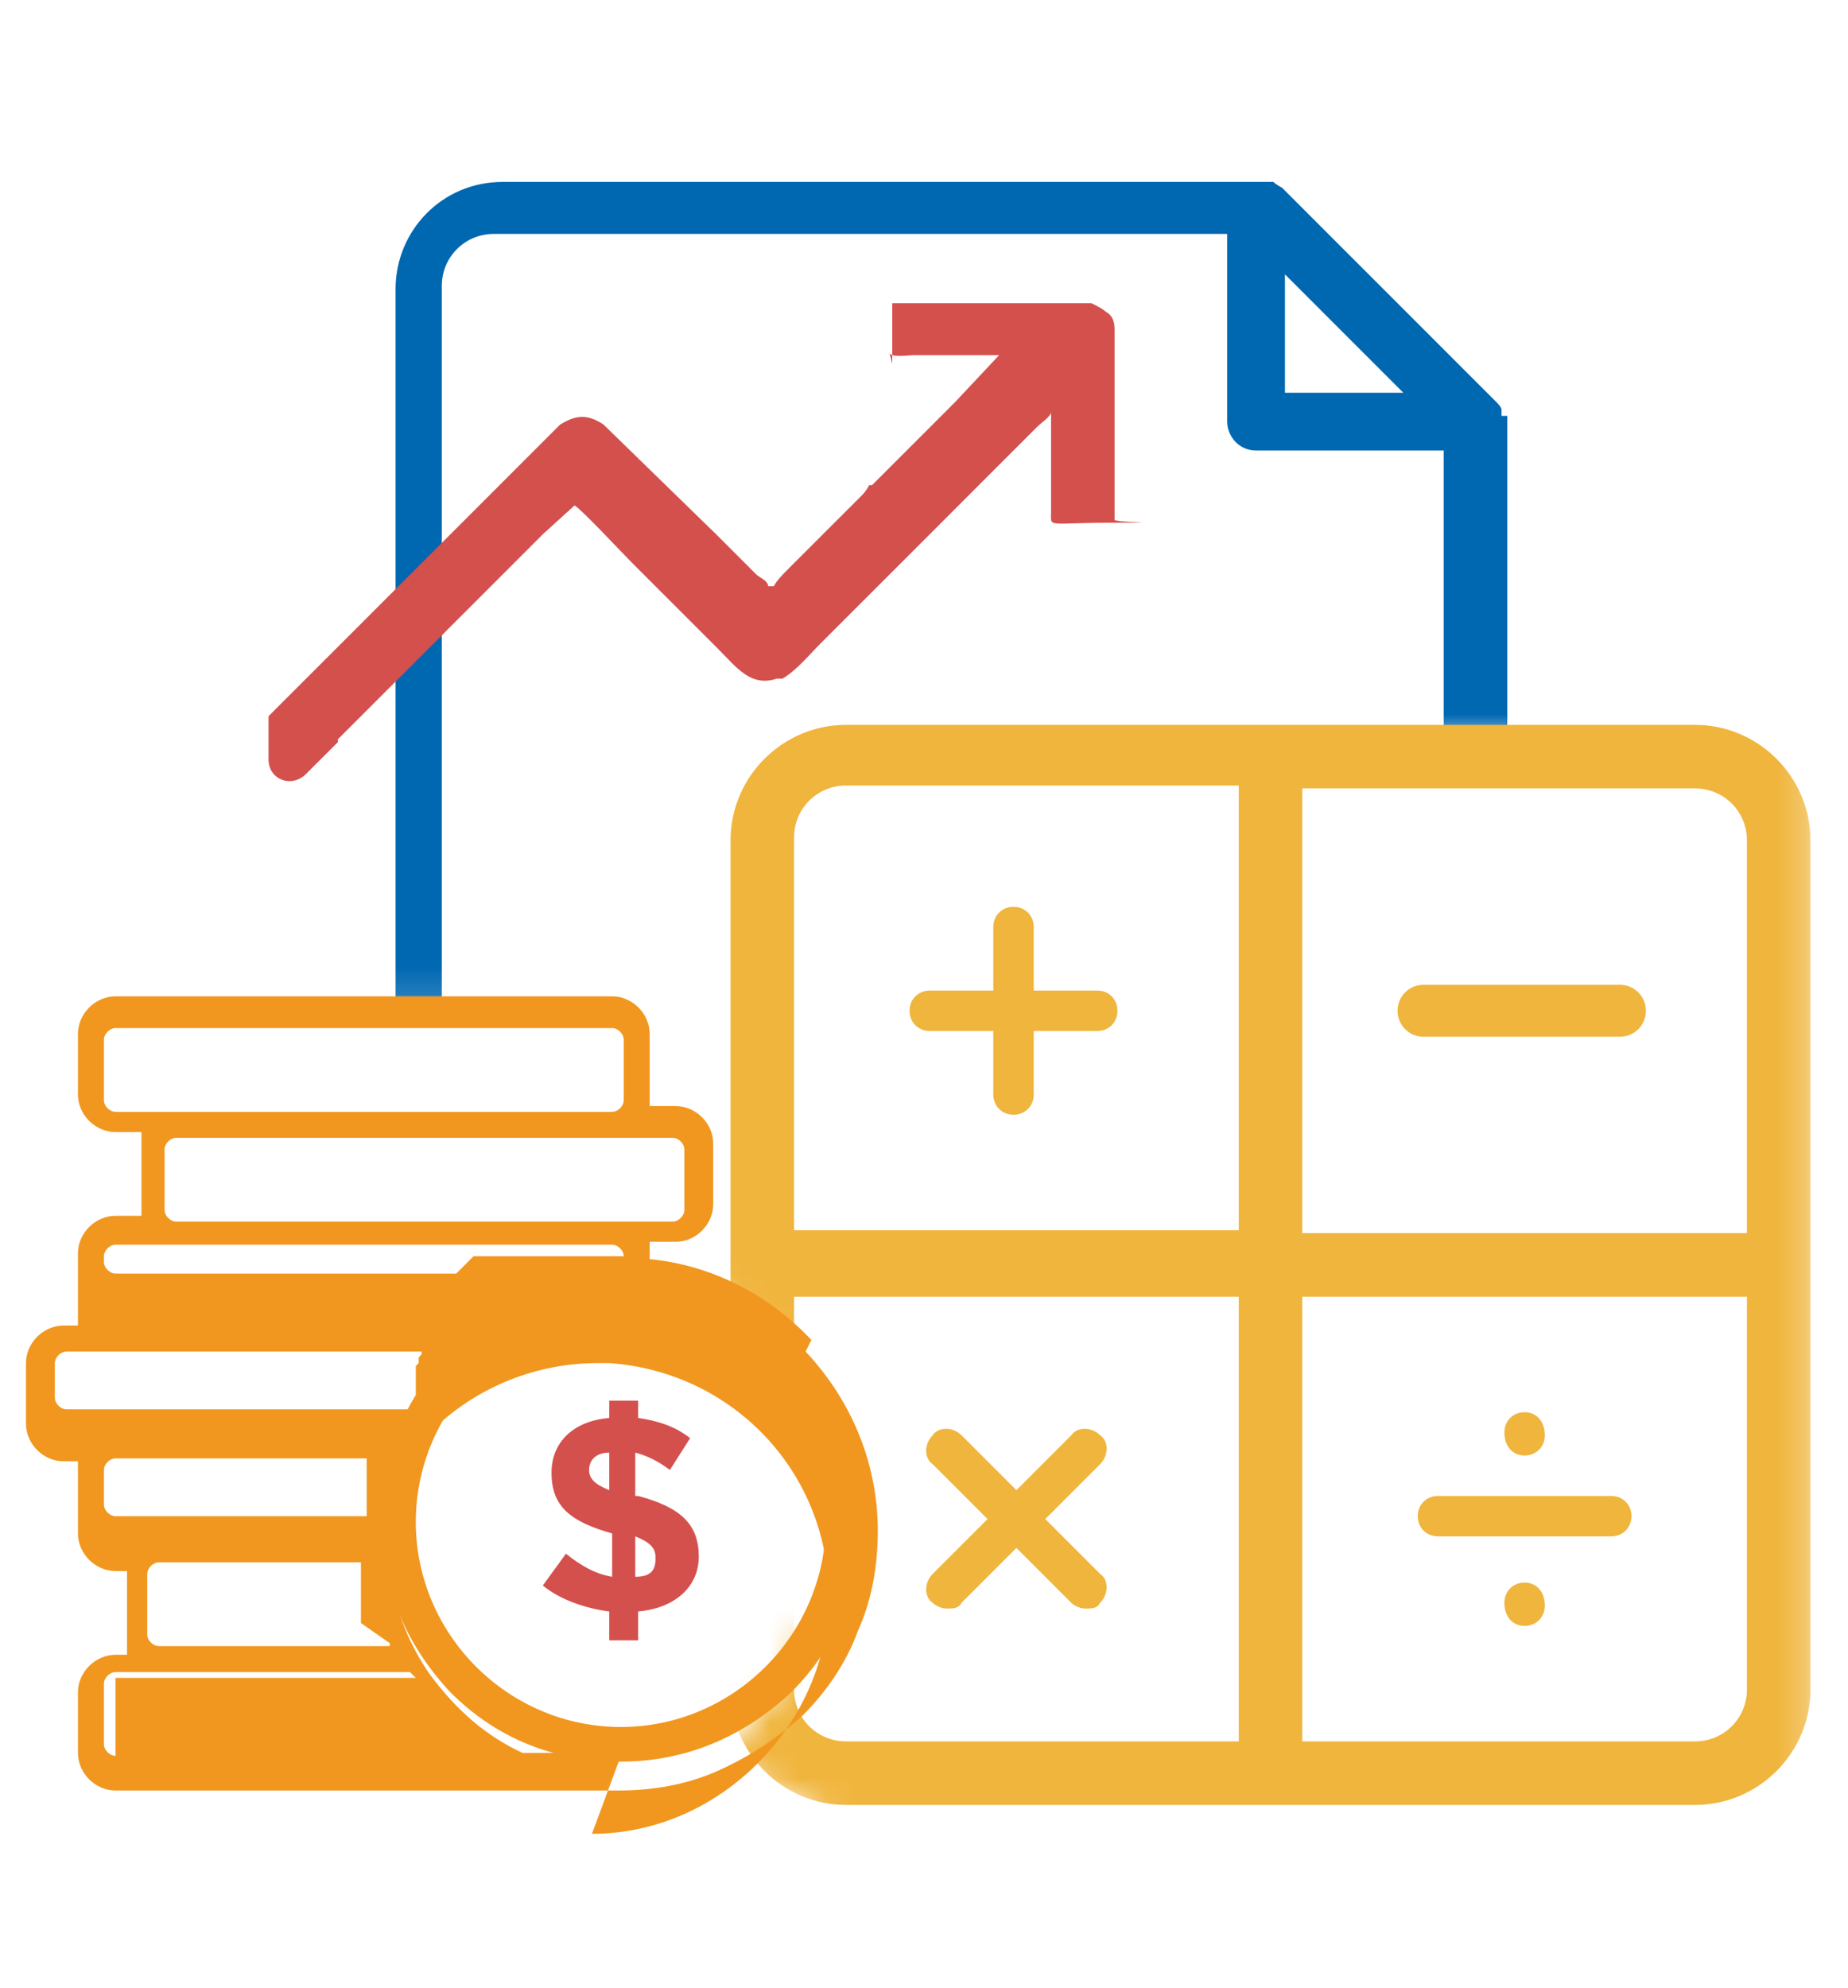
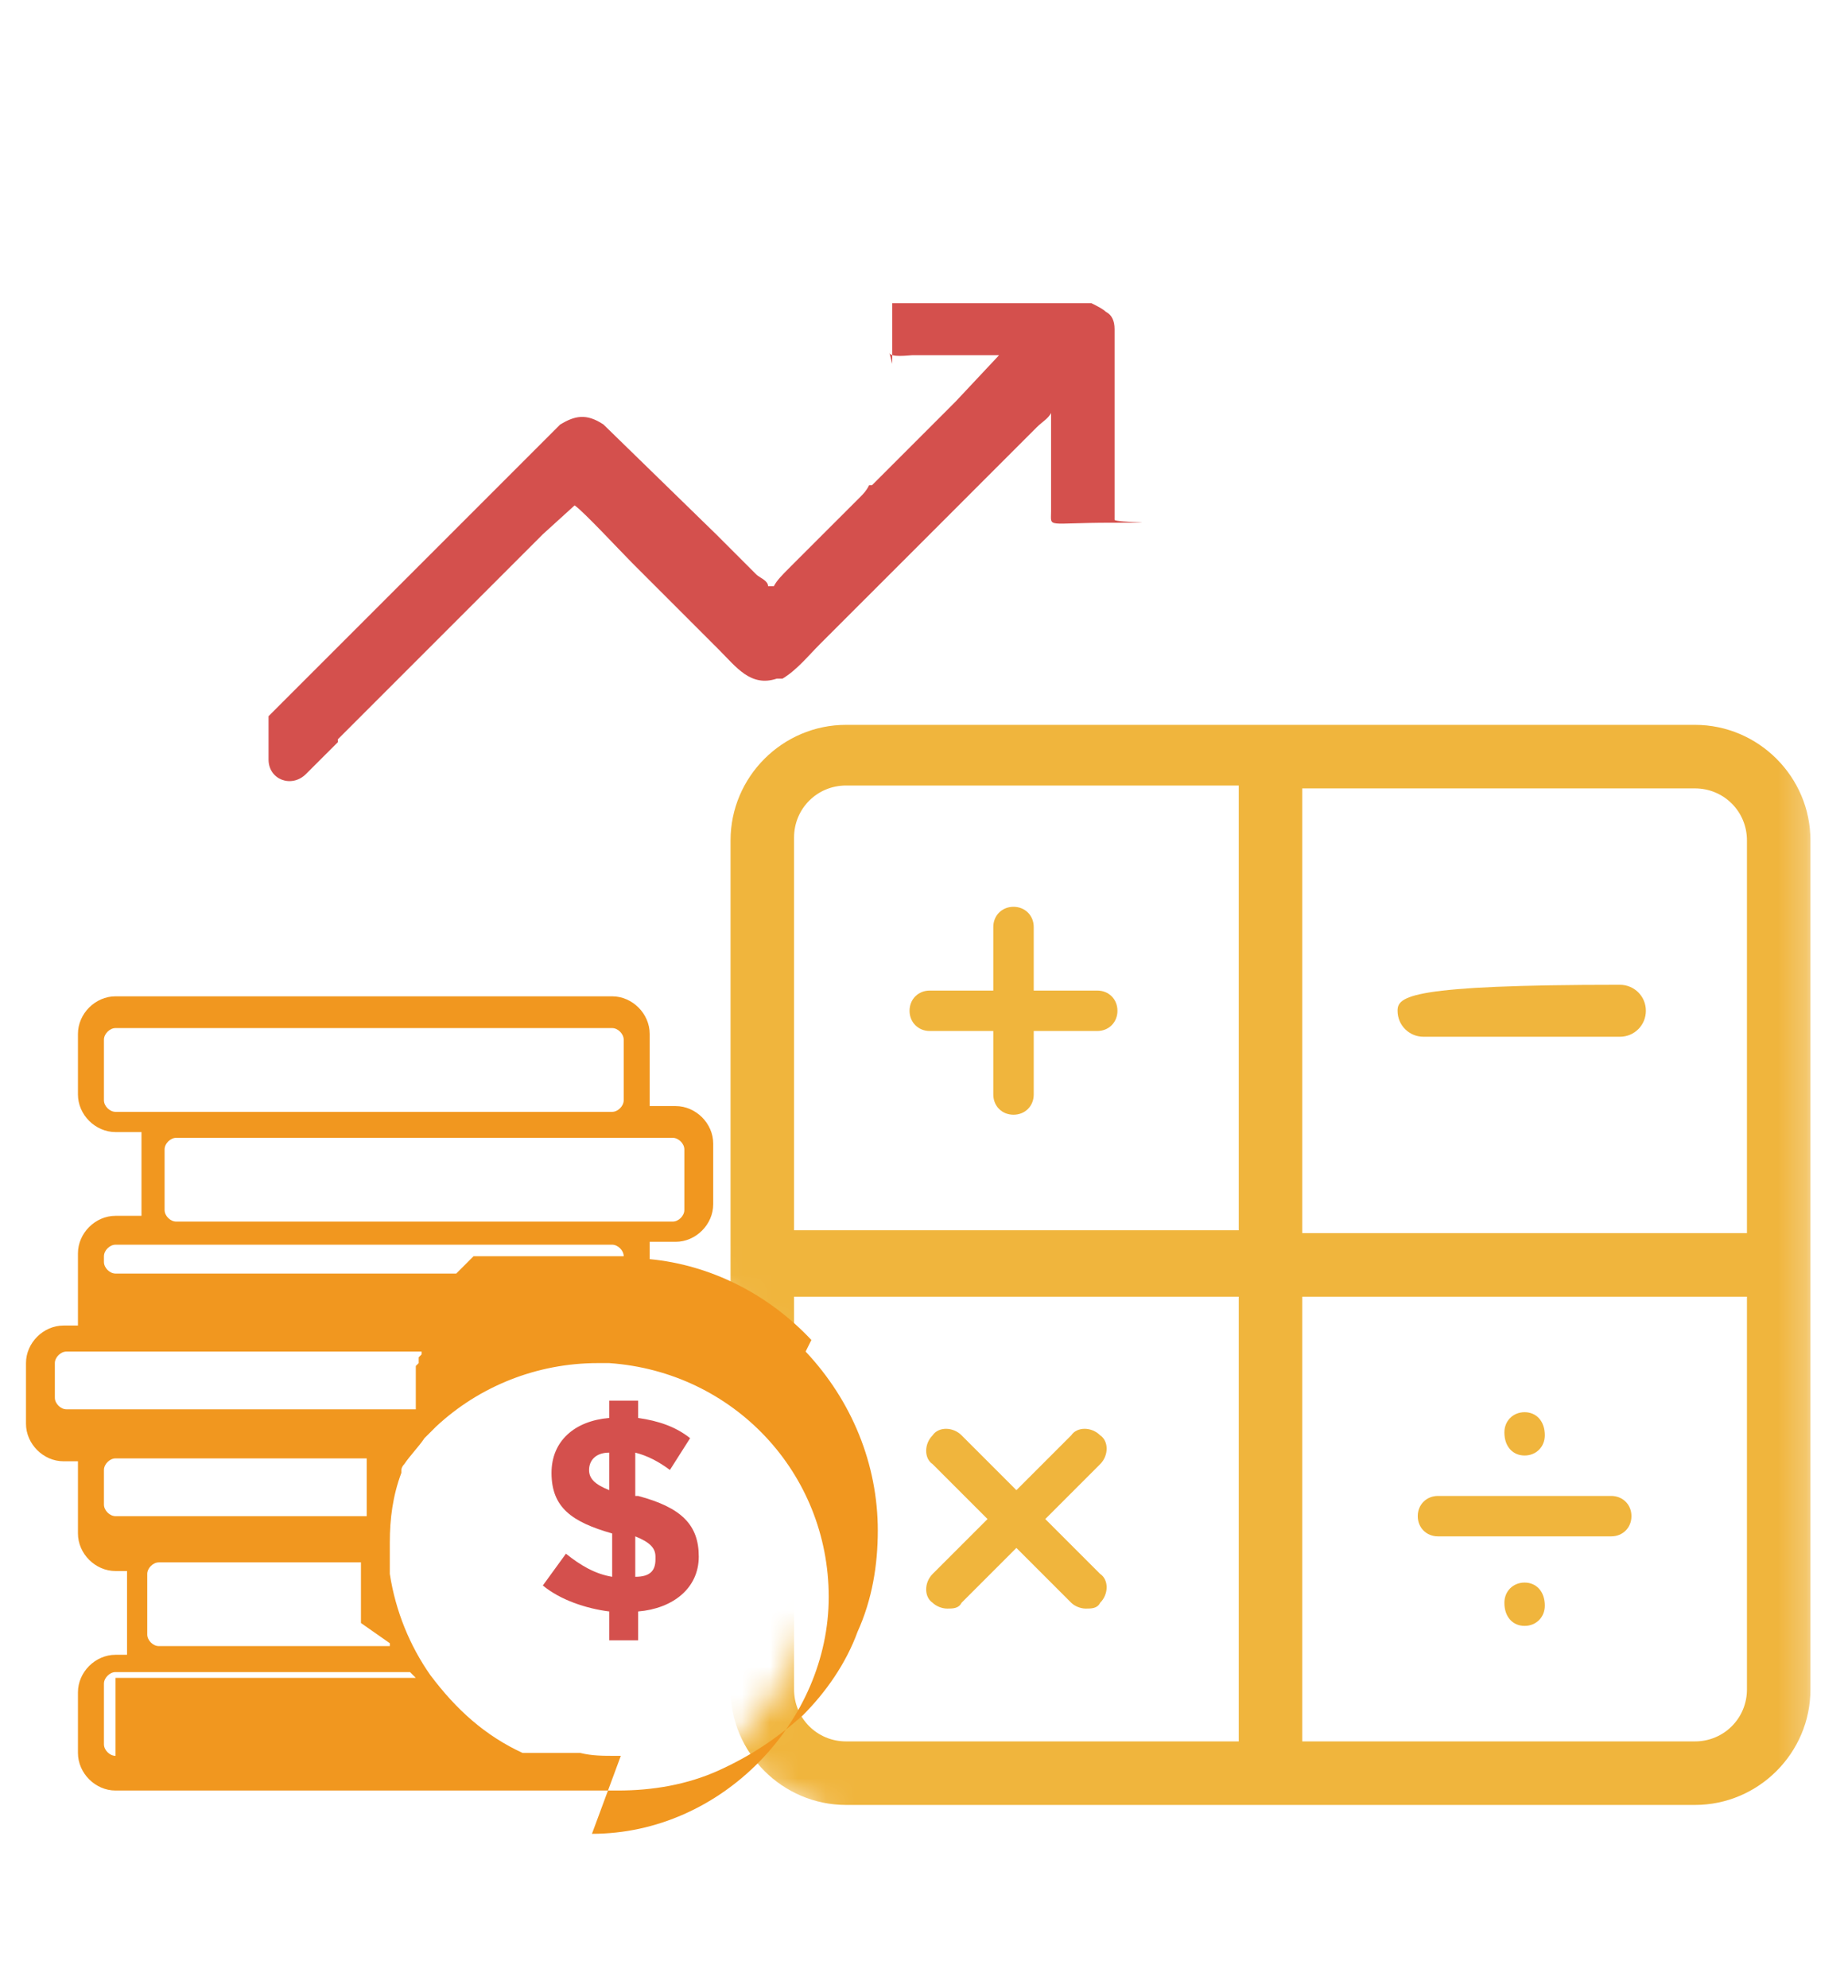
<svg xmlns="http://www.w3.org/2000/svg" width="66" height="71" viewBox="0 0 66 71" fill="none">
  <mask id="mask0_130_70" style="mask-type:luminance" maskUnits="userSpaceOnUse" x="11" y="4" width="50" height="32">
-     <path d="M29.494 26.606C27.328 31.763 27.947 29.906 27.637 35.888C23.719 35.888 19.8 35.888 15.881 35.888H11.137L12.169 4.435H60.019V26.4H29.494V26.606Z" fill="white" />
-   </mask>
+     </mask>
  <g mask="url(#mask0_130_70)">
    <path d="M53.625 14.85C53.625 14.85 53.625 14.747 53.625 14.644C53.625 14.541 53.522 14.438 53.419 14.335L45.787 6.703C45.787 6.703 45.581 6.6 45.478 6.497C45.478 6.497 45.272 6.497 45.169 6.497H17.944C15.778 6.497 14.128 8.25 14.128 10.313V54.966C14.128 57.131 15.881 58.781 17.944 58.781H50.016C52.181 58.781 53.831 57.028 53.831 54.966V15.056C53.831 15.056 53.831 14.953 53.831 14.85H53.625ZM17.634 8.353H43.828V15.056C43.828 15.572 44.241 16.088 44.859 16.088H51.562V54.863C51.562 55.894 50.737 56.719 49.706 56.719H17.634C16.603 56.719 15.778 55.894 15.778 54.863V10.21C15.778 9.178 16.603 8.353 17.634 8.353ZM45.891 14.025V9.797L50.119 14.025H45.891Z" fill="#0067B1" />
  </g>
  <mask id="mask1_130_70" style="mask-type:luminance" maskUnits="userSpaceOnUse" x="23" y="23" width="42" height="43">
    <path d="M64.969 65.587H30.628C28.978 64.659 27.328 63.628 25.678 62.7C26.297 62.184 27.122 61.359 27.844 60.225C28.359 59.4 28.669 58.678 28.875 58.059C28.978 57.441 30.628 55.997 30.112 54.347C29.7 52.903 28.772 51.356 29.287 50.325C28.669 49.912 27.431 47.85 26.812 47.437L23.925 44.756V23.822H64.762V65.691L64.969 65.587Z" fill="white" />
  </mask>
  <g mask="url(#mask1_130_70)">
    <path d="M60.534 25.884H30.216C27.947 25.884 26.091 27.741 26.091 30.009V60.328C26.091 62.597 27.947 64.453 30.216 64.453H60.534C62.803 64.453 64.659 62.597 64.659 60.328V30.009C64.659 27.741 62.803 25.884 60.534 25.884ZM62.391 30.009V44.034H46.509V28.153H60.534C61.566 28.153 62.391 28.978 62.391 30.009ZM30.216 28.05H44.241V43.931H28.359V29.906C28.359 28.875 29.184 28.05 30.216 28.05ZM28.359 60.328V46.303H44.241V62.184H30.216C29.184 62.184 28.359 61.359 28.359 60.328ZM60.534 62.184H46.509V46.303H62.391V60.328C62.391 61.359 61.566 62.184 60.534 62.184Z" fill="#F0B53D" />
    <path d="M33.206 36.816H35.475V39.084C35.475 39.497 35.784 39.806 36.197 39.806C36.609 39.806 36.919 39.497 36.919 39.084V36.816H39.188C39.6 36.816 39.909 36.506 39.909 36.094C39.909 35.681 39.6 35.372 39.188 35.372H36.919V33.103C36.919 32.691 36.609 32.381 36.197 32.381C35.784 32.381 35.475 32.691 35.475 33.103V35.372H33.206C32.794 35.372 32.484 35.681 32.484 36.094C32.484 36.506 32.794 36.816 33.206 36.816Z" fill="#F0B53D" />
-     <path d="M50.841 37.022H57.853C58.369 37.022 58.781 36.609 58.781 36.094C58.781 35.578 58.369 35.166 57.853 35.166H50.841C50.325 35.166 49.913 35.578 49.913 36.094C49.913 36.609 50.325 37.022 50.841 37.022Z" fill="#F0B53D" />
+     <path d="M50.841 37.022H57.853C58.369 37.022 58.781 36.609 58.781 36.094C58.781 35.578 58.369 35.166 57.853 35.166C50.325 35.166 49.913 35.578 49.913 36.094C49.913 36.609 50.325 37.022 50.841 37.022Z" fill="#F0B53D" />
    <path d="M37.331 54.244L39.291 52.284C39.6 51.975 39.6 51.459 39.291 51.253C38.981 50.944 38.466 50.944 38.259 51.253L36.3 53.212L34.341 51.253C34.031 50.944 33.516 50.944 33.309 51.253C33 51.562 33 52.078 33.309 52.284L35.269 54.244L33.309 56.203C33 56.512 33 57.028 33.309 57.234C33.412 57.337 33.619 57.441 33.825 57.441C34.031 57.441 34.237 57.441 34.341 57.234L36.3 55.275L38.259 57.234C38.362 57.337 38.569 57.441 38.775 57.441C38.981 57.441 39.187 57.441 39.291 57.234C39.6 56.925 39.6 56.409 39.291 56.203L37.331 54.244Z" fill="#F0B53D" />
    <path d="M54.45 56.512C54.037 56.512 53.728 56.822 53.728 57.234C53.728 57.75 54.037 58.059 54.45 58.059C54.862 58.059 55.172 57.75 55.172 57.337C55.172 56.822 54.862 56.512 54.45 56.512Z" fill="#F0B53D" />
    <path d="M54.45 51.975C54.862 51.975 55.172 51.666 55.172 51.253C55.172 50.738 54.862 50.428 54.45 50.428C54.037 50.428 53.728 50.738 53.728 51.15C53.728 51.666 54.037 51.975 54.45 51.975Z" fill="#F0B53D" />
    <path d="M57.544 53.419H51.356C50.944 53.419 50.634 53.728 50.634 54.14C50.634 54.553 50.944 54.862 51.356 54.862H57.544C57.956 54.862 58.266 54.553 58.266 54.14C58.266 53.728 57.956 53.419 57.544 53.419Z" fill="#F0B53D" />
  </g>
  <path d="M28.978 47.85C27.431 46.2 25.369 45.169 23.203 44.962V44.756C23.203 44.653 23.203 44.447 23.203 44.344H24.131C24.853 44.344 25.472 43.725 25.472 43.003V40.837C25.472 40.116 24.853 39.497 24.131 39.497H23.203C23.203 39.394 23.203 39.188 23.203 39.084V36.919C23.203 36.197 22.584 35.578 21.863 35.578H4.125C3.403 35.578 2.784 36.197 2.784 36.919V39.084C2.784 39.806 3.403 40.425 4.125 40.425H5.053C5.053 40.528 5.053 40.734 5.053 40.837V43.003C5.053 43.106 5.053 43.312 5.053 43.416H4.125C3.403 43.416 2.784 44.034 2.784 44.756V46.922C2.784 47.025 2.784 47.231 2.784 47.334H2.269C1.547 47.334 0.928 47.953 0.928 48.675V50.841C0.928 51.562 1.547 52.181 2.269 52.181H2.784C2.784 52.284 2.784 52.491 2.784 52.594V54.759C2.784 55.481 3.403 56.1 4.125 56.1H4.537C4.537 56.203 4.537 56.409 4.537 56.513V58.678C4.537 58.781 4.537 58.987 4.537 59.091H4.125C3.403 59.091 2.784 59.709 2.784 60.431V62.597C2.784 63.319 3.403 63.938 4.125 63.938H21.863C21.863 63.938 21.966 63.938 22.069 63.938C23.306 63.938 24.544 63.731 25.678 63.216C26.812 62.7 27.741 62.081 28.669 61.256C29.494 60.431 30.216 59.4 30.628 58.266C31.144 57.131 31.35 55.894 31.35 54.656C31.35 52.284 30.422 50.016 28.772 48.263L28.978 47.85ZM24.441 41.044V43.209C24.441 43.416 24.234 43.622 24.028 43.622H6.291C6.084 43.622 5.878 43.416 5.878 43.209V41.044C5.878 40.837 6.084 40.631 6.291 40.631H24.028C24.234 40.631 24.441 40.837 24.441 41.044ZM3.712 39.291V37.125C3.712 36.919 3.919 36.712 4.125 36.712H21.863C22.069 36.712 22.275 36.919 22.275 37.125V39.291C22.275 39.497 22.069 39.703 21.863 39.703H4.125C3.919 39.703 3.712 39.497 3.712 39.291ZM3.712 44.859C3.712 44.653 3.919 44.447 4.125 44.447H21.863C22.069 44.447 22.275 44.653 22.275 44.859C22.275 44.859 22.275 44.859 22.172 44.859C22.172 44.859 22.069 44.859 21.966 44.859C21.966 44.859 21.863 44.859 21.759 44.859C21.759 44.859 21.656 44.859 21.553 44.859C21.553 44.859 21.45 44.859 21.347 44.859C21.347 44.859 21.244 44.859 21.141 44.859C21.141 44.859 21.038 44.859 20.934 44.859C20.934 44.859 20.831 44.859 20.728 44.859C20.728 44.859 20.625 44.859 20.522 44.859C20.522 44.859 20.419 44.859 20.316 44.859C20.316 44.859 20.212 44.859 20.109 44.859C20.109 44.859 20.006 44.859 19.903 44.859C19.903 44.859 19.8 44.859 19.697 44.859C19.697 44.859 19.594 44.859 19.491 44.859C19.491 44.859 19.387 44.859 19.284 44.859C19.284 44.859 19.181 44.859 19.078 44.859C19.078 44.859 18.975 44.859 18.872 44.859C18.872 44.859 18.769 44.859 18.666 44.859C18.666 44.859 18.562 44.859 18.459 44.859C18.459 44.859 18.356 44.859 18.253 44.859C18.253 44.859 18.15 44.859 18.047 44.859C18.047 44.859 17.944 44.859 17.841 44.859C17.841 44.859 17.738 44.859 17.634 44.859C17.634 44.859 17.531 44.859 17.428 44.859C17.428 44.859 17.325 44.859 17.222 44.859C17.222 44.859 17.119 44.859 17.016 44.859C17.016 44.859 17.016 44.859 16.913 44.859C16.913 44.859 16.913 44.859 16.809 44.962C16.809 44.962 16.809 44.962 16.706 45.066C16.706 45.066 16.706 45.066 16.603 45.169C16.603 45.169 16.603 45.169 16.5 45.272C16.5 45.272 16.5 45.272 16.397 45.375C16.397 45.375 16.397 45.375 16.294 45.478H4.125C3.919 45.478 3.712 45.272 3.712 45.066V42.9V44.859ZM1.959 50.841V48.675C1.959 48.469 2.166 48.263 2.372 48.263H15.056C15.056 48.263 15.056 48.263 15.056 48.366C15.056 48.366 15.056 48.366 14.953 48.469C14.953 48.469 14.953 48.469 14.953 48.572C14.953 48.572 14.953 48.572 14.953 48.675C14.953 48.675 14.953 48.675 14.85 48.778C14.85 48.778 14.85 48.778 14.85 48.881C14.85 48.881 14.85 48.984 14.85 49.087C14.85 49.087 14.85 49.087 14.85 49.191C14.85 49.191 14.85 49.191 14.85 49.294C14.85 49.294 14.85 49.397 14.85 49.5C14.85 49.5 14.85 49.5 14.85 49.603C14.85 49.603 14.85 49.706 14.85 49.809C14.85 49.809 14.85 49.809 14.85 49.913C14.85 49.913 14.85 49.913 14.85 50.016C14.85 50.016 14.85 50.119 14.85 50.222C14.85 50.222 14.85 50.222 14.85 50.325H2.372C2.166 50.325 1.959 50.119 1.959 49.913V50.841ZM3.712 54.656V52.491C3.712 52.284 3.919 52.078 4.125 52.078H13.097C13.097 52.078 13.097 52.078 13.097 52.181C13.097 52.181 13.097 52.181 13.097 52.284C13.097 52.284 13.097 52.284 13.097 52.388C13.097 52.388 13.097 52.388 13.097 52.491C13.097 52.491 13.097 52.594 13.097 52.697C13.097 52.697 13.097 52.697 13.097 52.8C13.097 52.8 13.097 52.8 13.097 52.903C13.097 52.903 13.097 52.903 13.097 53.006C13.097 53.006 13.097 53.109 13.097 53.212C13.097 53.212 13.097 53.212 13.097 53.316C13.097 53.316 13.097 53.316 13.097 53.419C13.097 53.419 13.097 53.522 13.097 53.625C13.097 53.728 13.097 53.728 13.097 53.831C13.097 53.831 13.097 53.831 13.097 53.934C13.097 53.934 13.097 53.934 13.097 54.038C13.097 54.038 13.097 54.038 13.097 54.141H4.125C3.919 54.141 3.712 53.934 3.712 53.728V54.656ZM13.922 58.678C13.922 58.678 13.922 58.678 13.922 58.781H5.672C5.466 58.781 5.259 58.575 5.259 58.369V56.203C5.259 55.997 5.466 55.791 5.672 55.791H12.891C12.891 55.791 12.891 55.894 12.891 55.997C12.891 55.997 12.891 55.997 12.891 56.1C12.891 56.1 12.891 56.203 12.891 56.306C12.891 56.306 12.891 56.306 12.891 56.409C12.891 56.409 12.891 56.513 12.891 56.616C12.891 56.616 12.891 56.616 12.891 56.719C12.891 56.719 12.891 56.719 12.891 56.822C12.891 56.822 12.891 56.925 12.891 57.028C12.891 57.028 12.891 57.028 12.891 57.131C12.891 57.131 12.891 57.234 12.891 57.337C12.891 57.337 12.891 57.337 12.891 57.441C12.891 57.441 12.891 57.544 12.891 57.647C12.891 57.647 12.891 57.647 12.891 57.75C12.891 57.75 12.891 57.75 12.891 57.853C12.891 57.853 12.891 57.853 12.891 57.956L13.922 58.678ZM4.125 62.7C3.919 62.7 3.712 62.494 3.712 62.288V60.122C3.712 59.916 3.919 59.709 4.125 59.709H14.644C14.644 59.709 14.747 59.812 14.85 59.916C14.85 59.916 14.85 59.916 14.953 59.916C14.953 59.916 14.953 59.916 15.056 59.916H4.125V62.7ZM22.172 62.7C22.172 62.7 22.069 62.7 21.966 62.7C21.553 62.7 21.141 62.7 20.728 62.597H20.522C20.419 62.597 20.316 62.597 20.109 62.597C20.006 62.597 19.903 62.597 19.8 62.597H19.594H19.387C19.387 62.597 19.387 62.597 19.284 62.597C19.284 62.597 19.181 62.597 19.078 62.597C19.078 62.597 19.078 62.597 18.975 62.597C18.975 62.597 18.872 62.597 18.769 62.597C18.769 62.597 18.769 62.597 18.666 62.597C17.325 61.978 16.294 61.05 15.366 59.812C14.644 58.781 14.128 57.544 13.922 56.203C13.922 55.791 13.922 55.378 13.922 55.069C13.922 54.244 14.025 53.419 14.334 52.594C14.334 52.594 14.334 52.594 14.334 52.491C14.334 52.491 14.334 52.388 14.438 52.284C14.644 51.975 14.953 51.666 15.159 51.356C15.159 51.356 15.262 51.253 15.366 51.15C15.366 51.15 15.469 51.047 15.572 50.944C17.119 49.5 19.181 48.675 21.347 48.675C23.512 48.675 21.347 48.675 21.45 48.675H21.656C21.656 48.675 21.656 48.675 21.759 48.675C26.194 48.984 29.597 52.594 29.597 57.028C29.597 61.462 25.781 65.484 21.141 65.484L22.172 62.7Z" fill="#F1971F" />
-   <path d="M22.172 45.788C19.903 45.788 17.737 46.716 16.087 48.263C14.437 49.913 13.612 51.975 13.612 54.347C13.612 56.719 14.541 58.781 16.087 60.431C17.737 62.081 19.8 62.906 22.172 62.906C24.544 62.906 26.606 61.978 28.256 60.431C29.906 58.781 30.731 56.719 30.731 54.347C30.731 51.975 29.803 49.913 28.256 48.263C26.606 46.613 24.544 45.788 22.172 45.788ZM22.172 61.669C18.15 61.669 14.85 58.369 14.85 54.347C14.85 50.325 18.15 47.025 22.172 47.025C26.194 47.025 29.494 50.325 29.494 54.347C29.494 58.369 26.194 61.669 22.172 61.669Z" fill="#F1971F" />
  <path d="M22.688 53.419V51.872C23.1 51.975 23.512 52.181 23.925 52.491L24.647 51.356C24.131 50.944 23.512 50.737 22.791 50.634V50.016H21.759V50.634C20.522 50.737 19.697 51.459 19.697 52.594C19.697 53.831 20.419 54.347 21.863 54.759V56.306C21.244 56.203 20.728 55.894 20.212 55.481L19.387 56.616C20.006 57.131 20.934 57.441 21.759 57.544V58.575H22.791V57.544C24.028 57.441 24.956 56.719 24.956 55.584C24.956 54.45 24.337 53.831 22.791 53.419H22.688ZM21.759 53.212C21.244 53.006 21.038 52.8 21.038 52.491C21.038 52.181 21.244 51.872 21.759 51.872V53.212ZM23.409 55.688C23.409 56.1 23.203 56.306 22.688 56.306V54.862C23.203 55.069 23.409 55.275 23.409 55.584V55.688Z" fill="#D4504D" />
  <path fill-rule="evenodd" clip-rule="evenodd" d="M31.762 12.581C31.762 12.787 32.484 12.684 32.587 12.684H35.681L34.134 14.334L33.722 14.747L33.103 15.366L32.897 15.572L31.144 17.325H31.041C30.938 17.531 30.834 17.634 30.731 17.738L28.256 20.212C28.256 20.212 28.256 20.212 28.153 20.316C27.947 20.522 27.741 20.728 27.637 20.934H27.431C27.431 20.728 27.122 20.625 27.019 20.522L26.812 20.316C26.812 20.316 26.812 20.316 26.709 20.212L26.194 19.697L25.575 19.078L21.553 15.159C20.934 14.747 20.522 14.85 20.006 15.159L18.047 17.119L12.478 22.688L10.106 25.059L9.591 25.575V27.122C9.591 27.844 10.416 28.153 10.931 27.637L12.066 26.503V26.4L13.2 25.266L13.922 24.544L17.428 21.038L19.387 19.078L20.522 18.047C20.831 18.253 22.172 19.697 22.584 20.109L25.678 23.203C26.297 23.822 26.812 24.544 27.741 24.234C27.947 24.234 27.741 24.234 27.947 24.234C28.462 23.925 28.875 23.409 29.287 22.997C30.628 21.656 31.969 20.316 33.413 18.872C34.134 18.15 34.753 17.531 35.475 16.809L37.022 15.262C37.228 15.056 37.434 14.953 37.538 14.747V18.253C37.538 18.872 37.331 18.666 39.703 18.666C42.075 18.666 39.806 18.666 39.806 18.562V11.756C39.806 11.447 39.703 11.241 39.497 11.137C39.394 11.034 39.188 10.931 38.981 10.828H31.866V12.994L31.762 12.581Z" fill="#D4504D" />
</svg>